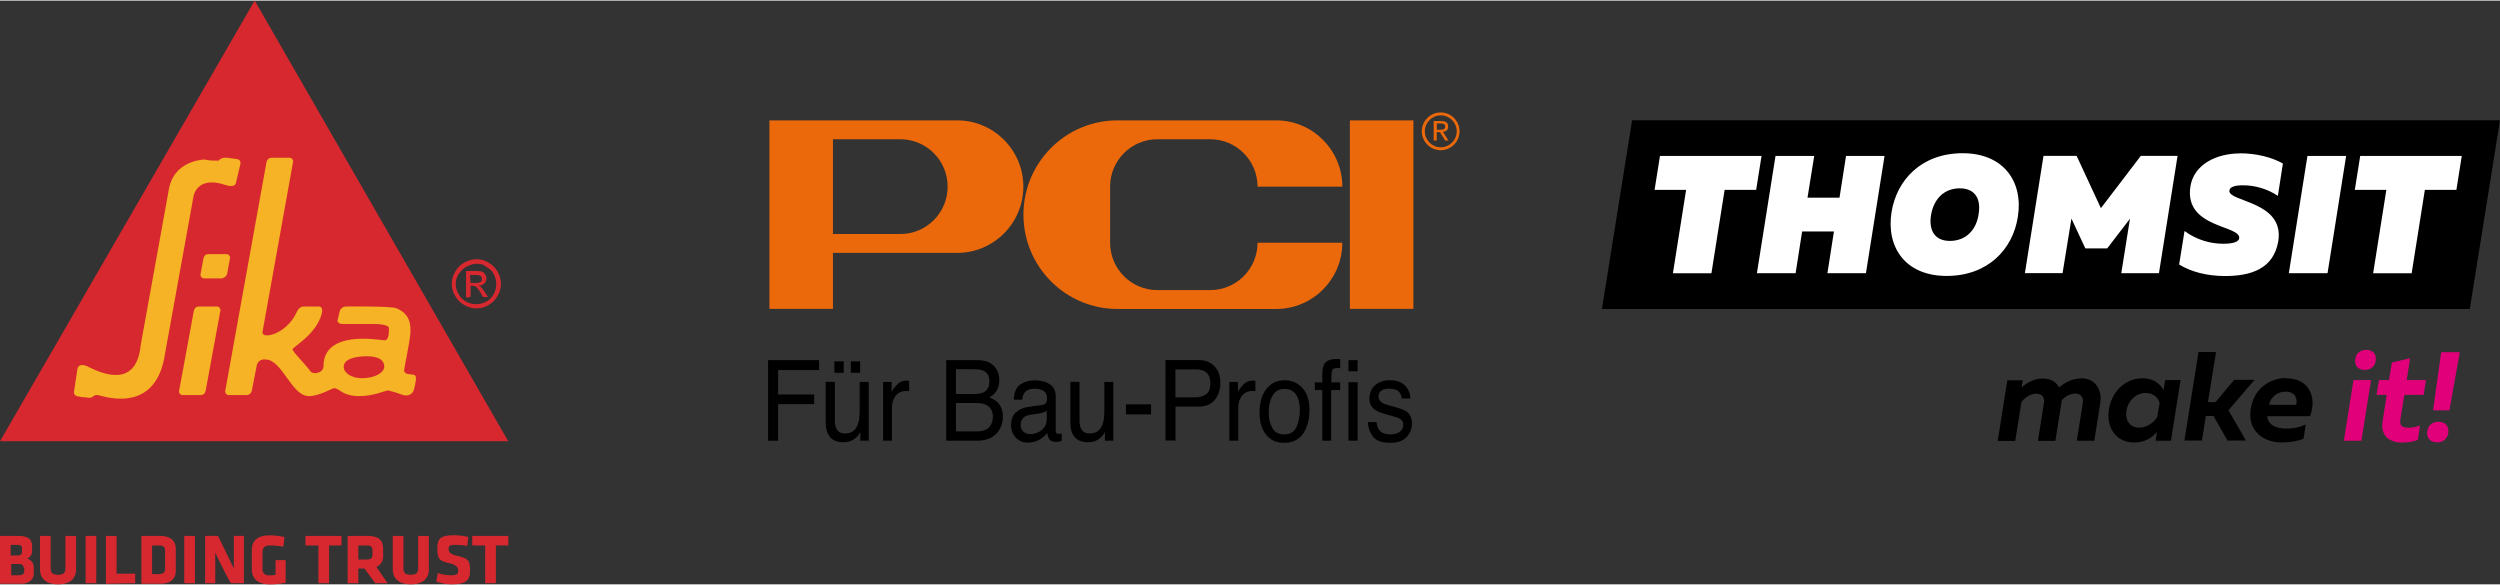
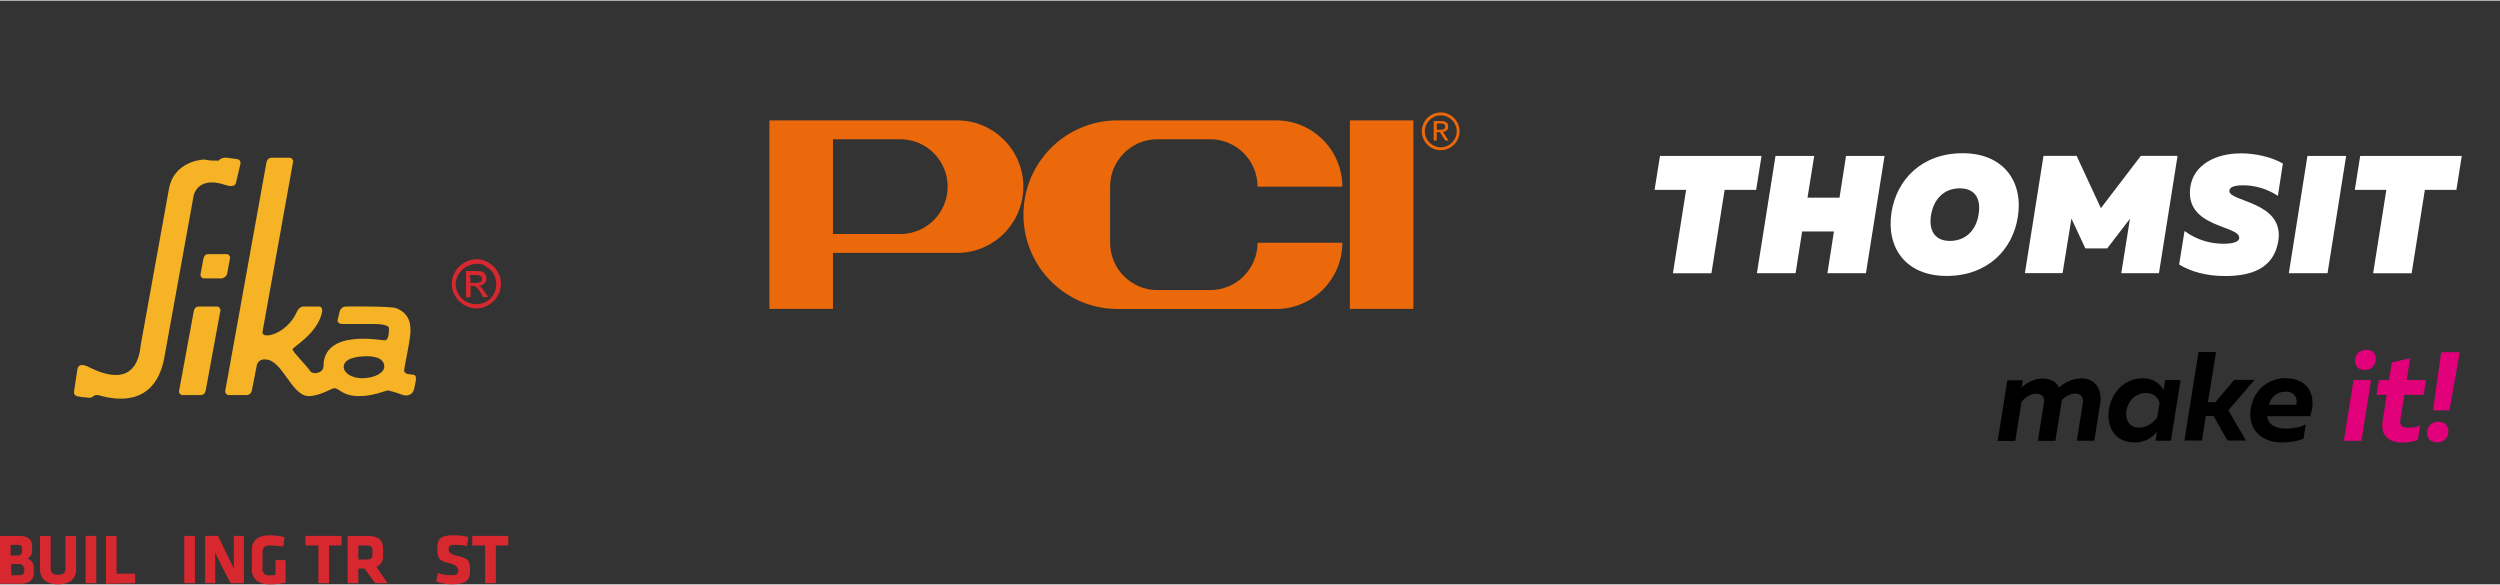
<svg xmlns="http://www.w3.org/2000/svg" id="a" data-name="Ebene 1" width="265" height="62" viewBox="0 0 264.84 61.84">
  <rect x="0" y="0" width="264.84" height="61.84" fill="#333333" stroke="none" />
  <path d="M143,12.69h6.73v19.97h-6.73V12.69ZM88.24,26.73v5.93h-6.73V12.69h19.89c3.87,0,7.01,3.15,7.01,7.02s-3.14,7.02-7.01,7.02c0,0-13.16,0-13.16,0ZM88.24,14.69v10.04h7.14c2.77,0,5.01-2.25,5.01-5.02s-2.24-5.02-5.01-5.02h-7.14M118.39,32.67c-5.5,0-9.97-4.47-9.97-9.99s4.46-9.99,9.97-9.99h16.8c3.87,0,7.01,3.15,7.01,7.02h-8.98c0-2.77-2.24-5.02-5.01-5.02h-5.6c-2.77,0-5.01,2.25-5.01,5.02v5.94c0,2.77,2.24,5.02,5.01,5.02h5.6c2.77,0,5.01-2.25,5.01-5.02h8.98c0,3.88-3.14,7.02-7.01,7.02,0,0-16.8,0-16.8,0ZM154.62,13.85c0,1.1-.9,2-2,2s-2-.9-2-2,.9-2,2-2,2,.9,2,2ZM152.63,12.16c-.93,0-1.69.76-1.69,1.69s.76,1.69,1.69,1.69,1.69-.76,1.69-1.69-.76-1.69-1.69-1.69Z" fill="#eb690b" stroke-width="0" />
  <path d="M151.88,12.76h.8c.5,0,.73.19.73.59,0,.38-.24.53-.55.56l.59.92h-.35l-.56-.89h-.34v.89h-.32v-2.08h0ZM152.21,13.68h.34c.28,0,.55-.01.55-.34,0-.27-.24-.32-.46-.32h-.43s0,.66,0,.66Z" fill="#eb690b" stroke-width="0" />
-   <path d="M81.37,46.62v-8.53h5.4v1.05h-4.34v2.59h3.82v1.02h-3.82v3.88h-1.05ZM87.47,44.63c0,.53.08.95.24,1.27.29.59.84.89,1.65.89.52,0,.96-.16,1.32-.49.18-.16.34-.36.46-.6v.92s.89,0,.89,0v-6.22h-.96v3.05c0,.61-.06,1.09-.19,1.44-.24.65-.69.97-1.35.97-.46,0-.78-.18-.95-.56-.09-.2-.14-.46-.14-.78v-4.13h-.97s0,4.23,0,4.23ZM91.12,39.43v-1.21h-.99v1.21h.99ZM89.38,39.43v-1.21h-.99v1.21h.99ZM93.55,46.62v-6.22h.91v1.07c.08-.21.26-.46.54-.76.29-.3.62-.45,1-.45.02,0,.05,0,.09,0s.12.01.22.02v1.1c-.05-.01-.11-.02-.16-.02s-.1,0-.16,0c-.48,0-.85.17-1.11.51-.26.34-.39.73-.39,1.17v3.58h-.95ZM101.27,39.05h1.88c.46,0,.8.05,1.04.16.41.19.62.57.62,1.12s-.19.94-.58,1.15c-.25.14-.59.2-1.04.2h-1.92v-2.64ZM101.27,42.63h2.09c.44,0,.8.06,1.06.18.51.23.76.65.76,1.27,0,.37-.09.68-.26.94-.27.41-.74.62-1.38.62h-2.27v-3ZM103.53,46.62c1.02,0,1.77-.34,2.24-1,.31-.44.47-.94.47-1.49,0-.65-.17-1.17-.53-1.54-.2-.21-.5-.4-.9-.56.27-.15.48-.32.63-.5.28-.35.42-.79.42-1.32,0-.46-.11-.87-.34-1.22-.39-.59-1.03-.9-1.94-.9h-3.34v8.53h3.29ZM108.54,44.09c.17-.11.43-.19.78-.24l.58-.08c.18-.02.36-.06.54-.12.18-.05.33-.12.45-.21v.84c0,.64-.26,1.1-.79,1.39-.31.17-.64.26-.97.26-.27,0-.51-.09-.71-.26-.2-.17-.3-.41-.3-.71,0-.39.15-.68.44-.87ZM107.6,43.64c-.33.32-.49.77-.49,1.34,0,.53.17.97.5,1.32.33.35.76.53,1.29.53.44,0,.84-.1,1.2-.31.37-.21.64-.45.84-.72.03.25.09.44.16.57.15.26.39.38.71.38.13,0,.24,0,.32-.02.08-.01.19-.04.34-.09v-.78c-.06.01-.12.02-.17.03-.05,0-.1.01-.14.01-.13,0-.22-.03-.26-.1s-.06-.15-.06-.26v-3.59c0-.59-.21-1.02-.62-1.3-.42-.28-.96-.42-1.62-.42-.57,0-1.08.15-1.52.45-.43.3-.66.83-.68,1.6h.89c.03-.32.11-.56.23-.72.21-.29.56-.44,1.06-.44.43,0,.76.08.99.24.23.16.35.42.35.78,0,.17-.02.31-.06.4-.07.17-.22.27-.44.3l-1.52.21c-.53.08-.96.27-1.29.59ZM113.38,44.63c0,.53.08.95.24,1.27.29.59.84.89,1.65.89.52,0,.96-.16,1.32-.49.18-.16.34-.36.46-.6v.92s.89,0,.89,0v-6.22h-.95v3.05c0,.61-.06,1.09-.19,1.44-.24.65-.69.97-1.35.97-.46,0-.78-.18-.95-.56-.09-.2-.14-.46-.14-.78v-4.13h-.97v4.23h0ZM119.28,43.84v-1.07h2.66v1.07h-2.66ZM127.77,41.7c-.29.22-.68.33-1.15.33h-2.1v-2.96h2.1c.41,0,.72.06.96.18.42.23.64.65.64,1.28,0,.56-.15.95-.44,1.17ZM124.53,46.62v-3.61h2.44c.78,0,1.36-.25,1.74-.74.38-.49.57-1.07.57-1.74,0-.77-.21-1.37-.64-1.81-.42-.43-.98-.64-1.67-.64h-3.5v8.53h1.05,0ZM130.23,46.62v-6.22h.91v1.07c.08-.21.26-.46.54-.76.29-.3.62-.45,1-.45.02,0,.05,0,.09,0s.11.01.22.02v1.1c-.06-.01-.11-.02-.16-.02s-.1,0-.15,0c-.48,0-.85.17-1.11.51-.26.34-.39.73-.39,1.17v3.58h-.95,0ZM134.8,45.28c-.26-.44-.4-.99-.4-1.65s.13-1.28.4-1.76c.27-.49.69-.73,1.27-.73.66,0,1.12.29,1.38.86.17.37.25.84.25,1.42,0,.64-.12,1.23-.35,1.75-.24.52-.67.79-1.3.79-.57,0-.99-.22-1.26-.66ZM134.15,41.15c-.48.62-.72,1.45-.72,2.5,0,.97.23,1.75.69,2.33s1.08.87,1.86.87c.93,0,1.62-.32,2.07-.98.44-.65.67-1.48.67-2.49s-.25-1.82-.76-2.36-1.12-.8-1.85-.8c-.81,0-1.47.31-1.95.93ZM140.08,39.45c.01-.43.09-.75.21-.95.22-.36.65-.53,1.29-.53.06,0,.12,0,.18,0,.06,0,.14.01.22.02v.95c-.1,0-.17-.01-.22-.01-.04,0-.09,0-.12,0-.29,0-.46.08-.52.25s-.09.58-.09,1.26h.94v.82h-.95v5.36h-.94v-5.36h-.79v-.82h.79s0-.98,0-.98ZM142.85,46.62v-6.19h.97v6.19h-.97ZM142.85,39.27v-1.18h.97v1.18h-.97ZM145.47,46.22c.35.42.95.63,1.79.63.78,0,1.37-.2,1.75-.61s.57-.88.57-1.43-.18-.99-.56-1.26c-.23-.17-.69-.35-1.37-.53l-.63-.17c-.27-.08-.48-.16-.62-.26-.24-.16-.37-.38-.37-.65,0-.25.09-.45.28-.6.18-.15.46-.23.82-.23.54,0,.92.14,1.14.41.13.19.21.41.23.64h.9c0-.4-.11-.78-.34-1.12-.38-.55-.99-.82-1.85-.82-.65,0-1.17.18-1.56.55-.39.36-.58.84-.58,1.43,0,.5.21.89.62,1.17.23.16.58.31,1.07.44l.76.21c.41.11.68.21.81.3.22.14.32.34.32.61,0,.35-.13.61-.4.78-.27.17-.58.25-.93.25-.59,0-1.01-.17-1.25-.51-.13-.19-.21-.45-.24-.8h-.92c.02.62.21,1.14.56,1.56h0ZM172.9,12.68l-3.2,19.99h91.94l3.2-19.99h-91.95Z" fill="#000" stroke-width="0" />
  <path d="M186.61,16.46l-.57,3.59h-3.34l-1.4,8.84h-4.08l1.4-8.84h-3.34l.57-3.59h10.76ZM199.64,16.46l-1.97,12.42h-4.08l.69-4.42h-3.37l-.69,4.42h-4.1l1.97-12.42h4.1l-.71,4.42h3.39l.69-4.42h4.08,0ZM206.22,29.17c-4.38,0-6.42-3.05-5.84-6.75.55-3.44,3.19-6.25,7.54-6.25s6.44,3.04,5.84,6.75c-.53,3.44-3.19,6.25-7.54,6.25ZM206.56,25.46c1.69,0,2.86-1.15,3.07-3,.21-1.58-.5-2.57-2.02-2.57-1.67,0-2.82,1.15-3.07,3-.19,1.58.52,2.57,2.02,2.57ZM230.68,16.46l-1.97,12.42h-3.99l.92-5.77-2.41,3.14h-2.32l-1.47-3.16-.94,5.78h-3.99l1.97-12.42h3.51l2.57,5.54,4.23-5.54h3.9,0ZM237.3,16.18c1.76,0,3.39.43,4.54,1.08l-.53,3.43c-1.12-.76-2.52-1.14-3.74-1.12-.87,0-1.37.19-1.4.57-.11,1.21,5.87,1.1,5.18,5.36-.5,2.93-2.91,3.68-5.64,3.68-1.95,0-3.62-.46-4.86-1.22l.57-3.55c1.37,1.01,2.86,1.35,4.1,1.35,1.08,0,1.63-.21,1.69-.57.21-1.42-5.84-1.05-5.17-5.48.37-2.39,2.8-3.52,5.27-3.52ZM248.54,16.46l-1.97,12.42h-4.1l1.97-12.42s4.1,0,4.1,0ZM260.79,16.46l-.57,3.59h-3.34l-1.4,8.84h-4.08l1.4-8.84h-3.34l.57-3.59s10.76,0,10.76,0Z" fill="#fff" stroke-width="0" />
  <path d="M220.42,40.01c1.77,0,2.25,1.46,2.08,2.6l-.64,4.02h-1.85l.64-4.04c.09-.63-.27-.96-.82-.96s-1.1.36-1.42.7c0,.11-.01.2-.03.29l-.64,4.02h-1.85l.64-4.04c.09-.63-.25-.96-.82-.96-.63,0-1.22.45-1.56.86l-.66,4.15h-1.86l1.02-6.43h1.63l-.12.78c.44-.45,1.29-.96,2.22-.96s1.46.38,1.75.94c.62-.53,1.42-.94,2.27-.94ZM226.08,46.81c-2.04,0-2.96-1.7-2.67-3.52.27-1.69,1.58-3.28,3.58-3.28,1.18,0,1.88.63,2.21,1.26l.17-1.07h1.63l-1.02,6.43h-1.63l.15-.95c-.5.63-1.29,1.14-2.42,1.14ZM226.6,45.24c.87,0,1.57-.55,1.93-1.12l.25-1.5c-.15-.57-.67-1.05-1.43-1.05-1.11,0-1.91.82-2.09,1.88-.15.95.32,1.79,1.34,1.79h0ZM238.83,40.19l-2.76,3.21,1.86,3.21h-1.96l-1.47-2.6h-.83l-.4,2.6h-1.86l1.49-9.38h1.86l-.86,5.31h.8l1.98-2.36h2.14ZM242.15,40.01c2.6,0,3.28,2.13,2.57,4.02h-4.54c.07.96,1.02,1.31,1.98,1.31.86,0,1.57-.17,2.1-.44l-.23,1.51c-.56.24-1.34.4-2.33.4-1.96,0-3.62-1.26-3.27-3.54.35-2.32,2.2-3.28,3.71-3.28h0ZM242.12,41.43c-.86,0-1.58.56-1.75,1.39h2.88c.15-.51-.01-1.39-1.12-1.39Z" fill="#000" stroke-width="0" />
  <path d="M248.3,46.63l1.02-6.43h1.86l-1.02,6.43h-1.86ZM250.5,39.13c-.62,0-1.11-.39-.99-1.18.11-.67.62-.95,1.17-.95.63,0,1.11.4.99,1.18-.11.67-.62.95-1.17.95ZM255.32,37.88l-.36,2.32h2.04l-.25,1.57h-2.04l-.42,2.57c-.11.68.16.91.84.91.45,0,.86-.08,1.24-.24l-.24,1.53c-.4.17-1.03.28-1.68.28-1.22,0-2.3-.63-2.05-2.22l.44-2.83h-1.08l.25-1.57h1.07l.31-1.86,1.92-.45h0ZM258.16,46.8c-.63,0-1.15-.4-1.02-1.22.11-.68.63-.96,1.19-.96.64,0,1.14.4,1.03,1.21-.12.69-.65.98-1.21.98ZM257.75,43.41l.86-6.16h1.97l-1.1,6.16h-1.73Z" fill="#e2007a" stroke-width="0" />
  <g id="b" data-name="Group 697">
-     <path id="c" data-name="Path 7468" d="M26.98,0L0,46.68h53.84L26.98,0Z" fill="#d8282f" stroke-width="0" />
    <g id="d" data-name="Group 696">
      <g id="e" data-name="Group 695">
        <path id="f" data-name="Path 7469" d="M22.92,32.41h-1.85c-.3,0-.48.18-.54.48l-1.55,8.42c-.06.18.06.42.3.48h1.97c.3,0,.48-.18.54-.48l1.55-8.42c.06-.18-.06-.42-.3-.48h-.12" fill="#f5b325" stroke-width="0" />
        <path id="g" data-name="Path 7470" d="M24.06,28.95l.3-1.61c.06-.18-.06-.42-.3-.48h-1.97c-.3,0-.48.18-.54.48l-.3,1.61c-.06.18.06.42.3.48h1.97c.24-.06.48-.24.54-.48" fill="#f5b325" stroke-width="0" />
        <path id="h" data-name="Path 7471" d="M38.56,40c-1.37.06-2.15-.6-2.15-1.19,0-.9,1.37-1.13,2.45-1.13s1.85.3,1.85,1.13c-.06.66-1.01,1.13-2.15,1.19M43.82,41.31c.12-.36.18-.78.24-1.13,0-.12.06-.48-.24-.54s-1.01,0-1.01-.48c0-.18.6-2.98.66-3.88s0-2.09-1.49-2.69c-.54-.24-5.37-.18-5.37-.18-.24,0-.48.18-.6.42l-.24,1.01c-.06.24.18.42.48.42h3.34c1.19,0,1.61.24,1.61.42s.06,1.37-.48,1.31c-.42,0-6.45-1.19-6.45,2.75,0,.72-1.13.96-1.43.48s-1.85-2.03-1.85-2.27,2.57-1.61,3.1-3.82c.06-.18.12-.72-.3-.72h-1.61c-.18,0-.48.06-.72.54-1.07,2.45-3.88,3.04-3.64,2.09.06-.3,3.22-17.91,3.22-17.91.06-.18-.06-.42-.3-.48h-1.97c-.24,0-.48.18-.54.48l-4.36,24.18c-.06.18.06.42.3.48h1.97c.24,0,.48-.18.54-.48l.54-2.75h0c.12-.36.48-.6.9-.54,1.79,0,2.75,3.88,4.6,3.88,1.13,0,2.45-.84,2.69-.84.54,0,.84.84,2.63.84,1.61,0,2.75-.6,3.1-.6.48.12.9.24,1.37.42.72.3,1.19-.06,1.31-.42" fill="#f5b325" stroke-width="0" />
        <path id="i" data-name="Path 7472" d="M9.79,41.97c.12-.06.24-.12.3-.18h.3c1.25.36,5.85,1.61,6.98-3.76l3.1-17.13c0-.18.36-2.39,3.4-1.37,1.01.36,1.13-.18,1.13-.24l.48-2.03c0-.6-.42-.42-1.31-.6-.36-.06-.78,0-1.01.3-.48,0-1.01,0-1.49-.12-.48,0-3.22.3-3.76,3.04l-2.98,16.48c-.12.48-.12,5.13-5.43,2.51-.9-.48-1.25-.24-1.31.24-.06.36-.3,2.03-.36,2.39,0,.18.12.36.36.42.3.06.72.12.96.12.24.06.48.06.66-.06h0Z" fill="#f5b325" stroke-width="0" />
        <path id="j" data-name="Path 7473" d="M50.5,27.4c.48,0,.9.12,1.25.36.42.24.72.54.96.96.48.78.48,1.79,0,2.57-.24.42-.54.72-.96.96-.78.48-1.79.48-2.57,0-.42-.24-.72-.54-.96-.96-.48-.78-.48-1.79,0-2.57.24-.42.54-.72.96-.96.42-.24.84-.36,1.31-.36M50.5,27.88c-.36,0-.72.12-1.07.3-.36.18-.6.48-.84.78-.42.66-.42,1.49,0,2.15.18.36.48.6.78.78.66.36,1.49.36,2.15,0,.36-.18.6-.48.78-.78.36-.66.36-1.49,0-2.15-.18-.36-.48-.6-.84-.78-.18-.24-.6-.3-.96-.3M49.37,31.46v-2.81h.96c.24,0,.48,0,.72.06.12.06.24.12.36.3.06.12.12.24.12.42s-.06.42-.24.54c-.18.18-.36.24-.6.24.12.06.18.06.24.12.18.18.3.36.42.54l.36.54h-.54l-.24-.42c-.12-.24-.3-.48-.48-.66-.12-.06-.24-.12-.36-.12h-.24v1.19l-.48.06h0ZM49.85,29.91h.54c.18,0,.36,0,.54-.12.12-.06.12-.18.12-.3,0-.06,0-.18-.06-.24s-.12-.12-.18-.12c-.12-.06-.3-.06-.48-.06h-.54l.06.84h0Z" fill="#d8282f" stroke-width="0" />
        <path id="k" data-name="Path 7474" d="M2.51,60.11c0-.3-.18-.42-.48-.42h-.84v1.19h.72c.36,0,.66-.06.66-.42v-.36s-.06,0-.06,0ZM2.33,58.02c0-.24-.12-.36-.48-.36h-.72v1.13h.72c.3,0,.48-.12.48-.36v-.42ZM2.15,61.78H0v-5.07h1.97c1.07,0,1.43.42,1.43,1.07v.54c0,.36-.24.72-.54.78.42.12.72.48.72.96v.48c.06.72-.42,1.25-1.43,1.25" fill="#d8282f" stroke-width="0" />
        <path id="l" data-name="Path 7475" d="M8.06,56.71v3.58c0,.78-.48,1.55-1.91,1.55s-1.91-.78-1.91-1.55v-3.58h1.13v3.46c0,.42.18.66.78.66s.78-.24.78-.66v-3.46h1.13Z" fill="#d8282f" stroke-width="0" />
        <rect id="m" data-name="Rectangle 380" x="9.07" y="56.71" width="1.13" height="5.01" fill="#d8282f" stroke-width="0" />
        <path id="n" data-name="Path 7476" d="M11.22,61.78v-5.07h1.13v4h1.97v1.01l-3.1.06h0Z" fill="#d8282f" stroke-width="0" />
-         <path id="o" data-name="Path 7477" d="M17.49,58.32c0-.42-.12-.6-.72-.6h-.66v3.04h.66c.6,0,.72-.24.72-.6v-1.85ZM16.95,61.78h-1.97v-5.07h1.97c1.25,0,1.67.66,1.67,1.31v2.45c0,.66-.42,1.31-1.67,1.31" fill="#d8282f" stroke-width="0" />
        <rect id="p" data-name="Rectangle 381" x="19.52" y="56.71" width="1.13" height="5.01" fill="#d8282f" stroke-width="0" />
        <path id="q" data-name="Path 7478" d="M22.8,58.44v3.28h-1.07v-5.01h1.37l1.67,3.46v-3.46h1.07v5.01h-1.37c-.06.06-1.73-3.28-1.67-3.28Z" fill="#d8282f" stroke-width="0" />
        <path id="r" data-name="Path 7479" d="M28.53,61.84c-1.25,0-1.85-.66-1.85-1.55v-2.09c0-.96.6-1.55,1.85-1.55.54,0,1.07.06,1.61.18l-.12,1.01c-.48-.06-.96-.12-1.49-.12s-.72.3-.72.72v1.73c-.06.36.18.66.54.72h.18c.24,0,.48,0,.66-.06v-1.55h1.07v2.39c-.6.12-1.13.18-1.73.18" fill="#d8282f" stroke-width="0" />
-         <path id="s" data-name="Path 7480" d="M34.86,57.72v4h-1.13v-4h-1.37v-1.01h3.82v1.01c.06,0-1.31,0-1.31,0Z" fill="#d8282f" stroke-width="0" />
+         <path id="s" data-name="Path 7480" d="M34.86,57.72v4h-1.13v-4h-1.37v-1.01h3.82v1.01Z" fill="#d8282f" stroke-width="0" />
        <path id="t" data-name="Path 7481" d="M39.46,58.26c0-.36-.12-.54-.6-.54h-.9v1.49h.9c.48,0,.6-.18.6-.54,0,0,0-.42,0-.42ZM38.62,60.17h-.66v1.55h-1.13v-5.01h2.09c1.25,0,1.67.48,1.67,1.43v.6c.06.54-.24,1.07-.72,1.25l1.19,1.73h-1.31l-1.13-1.55h0Z" fill="#d8282f" stroke-width="0" />
-         <path id="u" data-name="Path 7482" d="M45.43,56.71v3.58c0,.78-.48,1.55-1.91,1.55s-1.91-.78-1.91-1.55v-3.58h1.13v3.46c0,.42.18.66.78.66s.78-.24.78-.66v-3.46h1.13Z" fill="#d8282f" stroke-width="0" />
        <path id="v" data-name="Path 7483" d="M47.82,61.84c-.54,0-1.13-.12-1.61-.3l.18-.9c.48.18.96.24,1.43.24.6,0,.72-.12.72-.54q0-.48-.84-.72c-1.19-.24-1.37-.48-1.37-1.61,0-1.01.36-1.37,1.73-1.37.54,0,1.01.06,1.55.18l-.12.96c-.48-.12-.96-.12-1.37-.12-.48,0-.6.12-.6.48q0,.48.84.66c1.37.3,1.43.6,1.43,1.61s-.42,1.43-1.97,1.43" fill="#d8282f" stroke-width="0" />
        <path id="w" data-name="Path 7484" d="M52.53,57.72v4h-1.13v-4h-1.37v-1.01h3.82v1.01h-1.31Z" fill="#d8282f" stroke-width="0" />
      </g>
    </g>
  </g>
</svg>